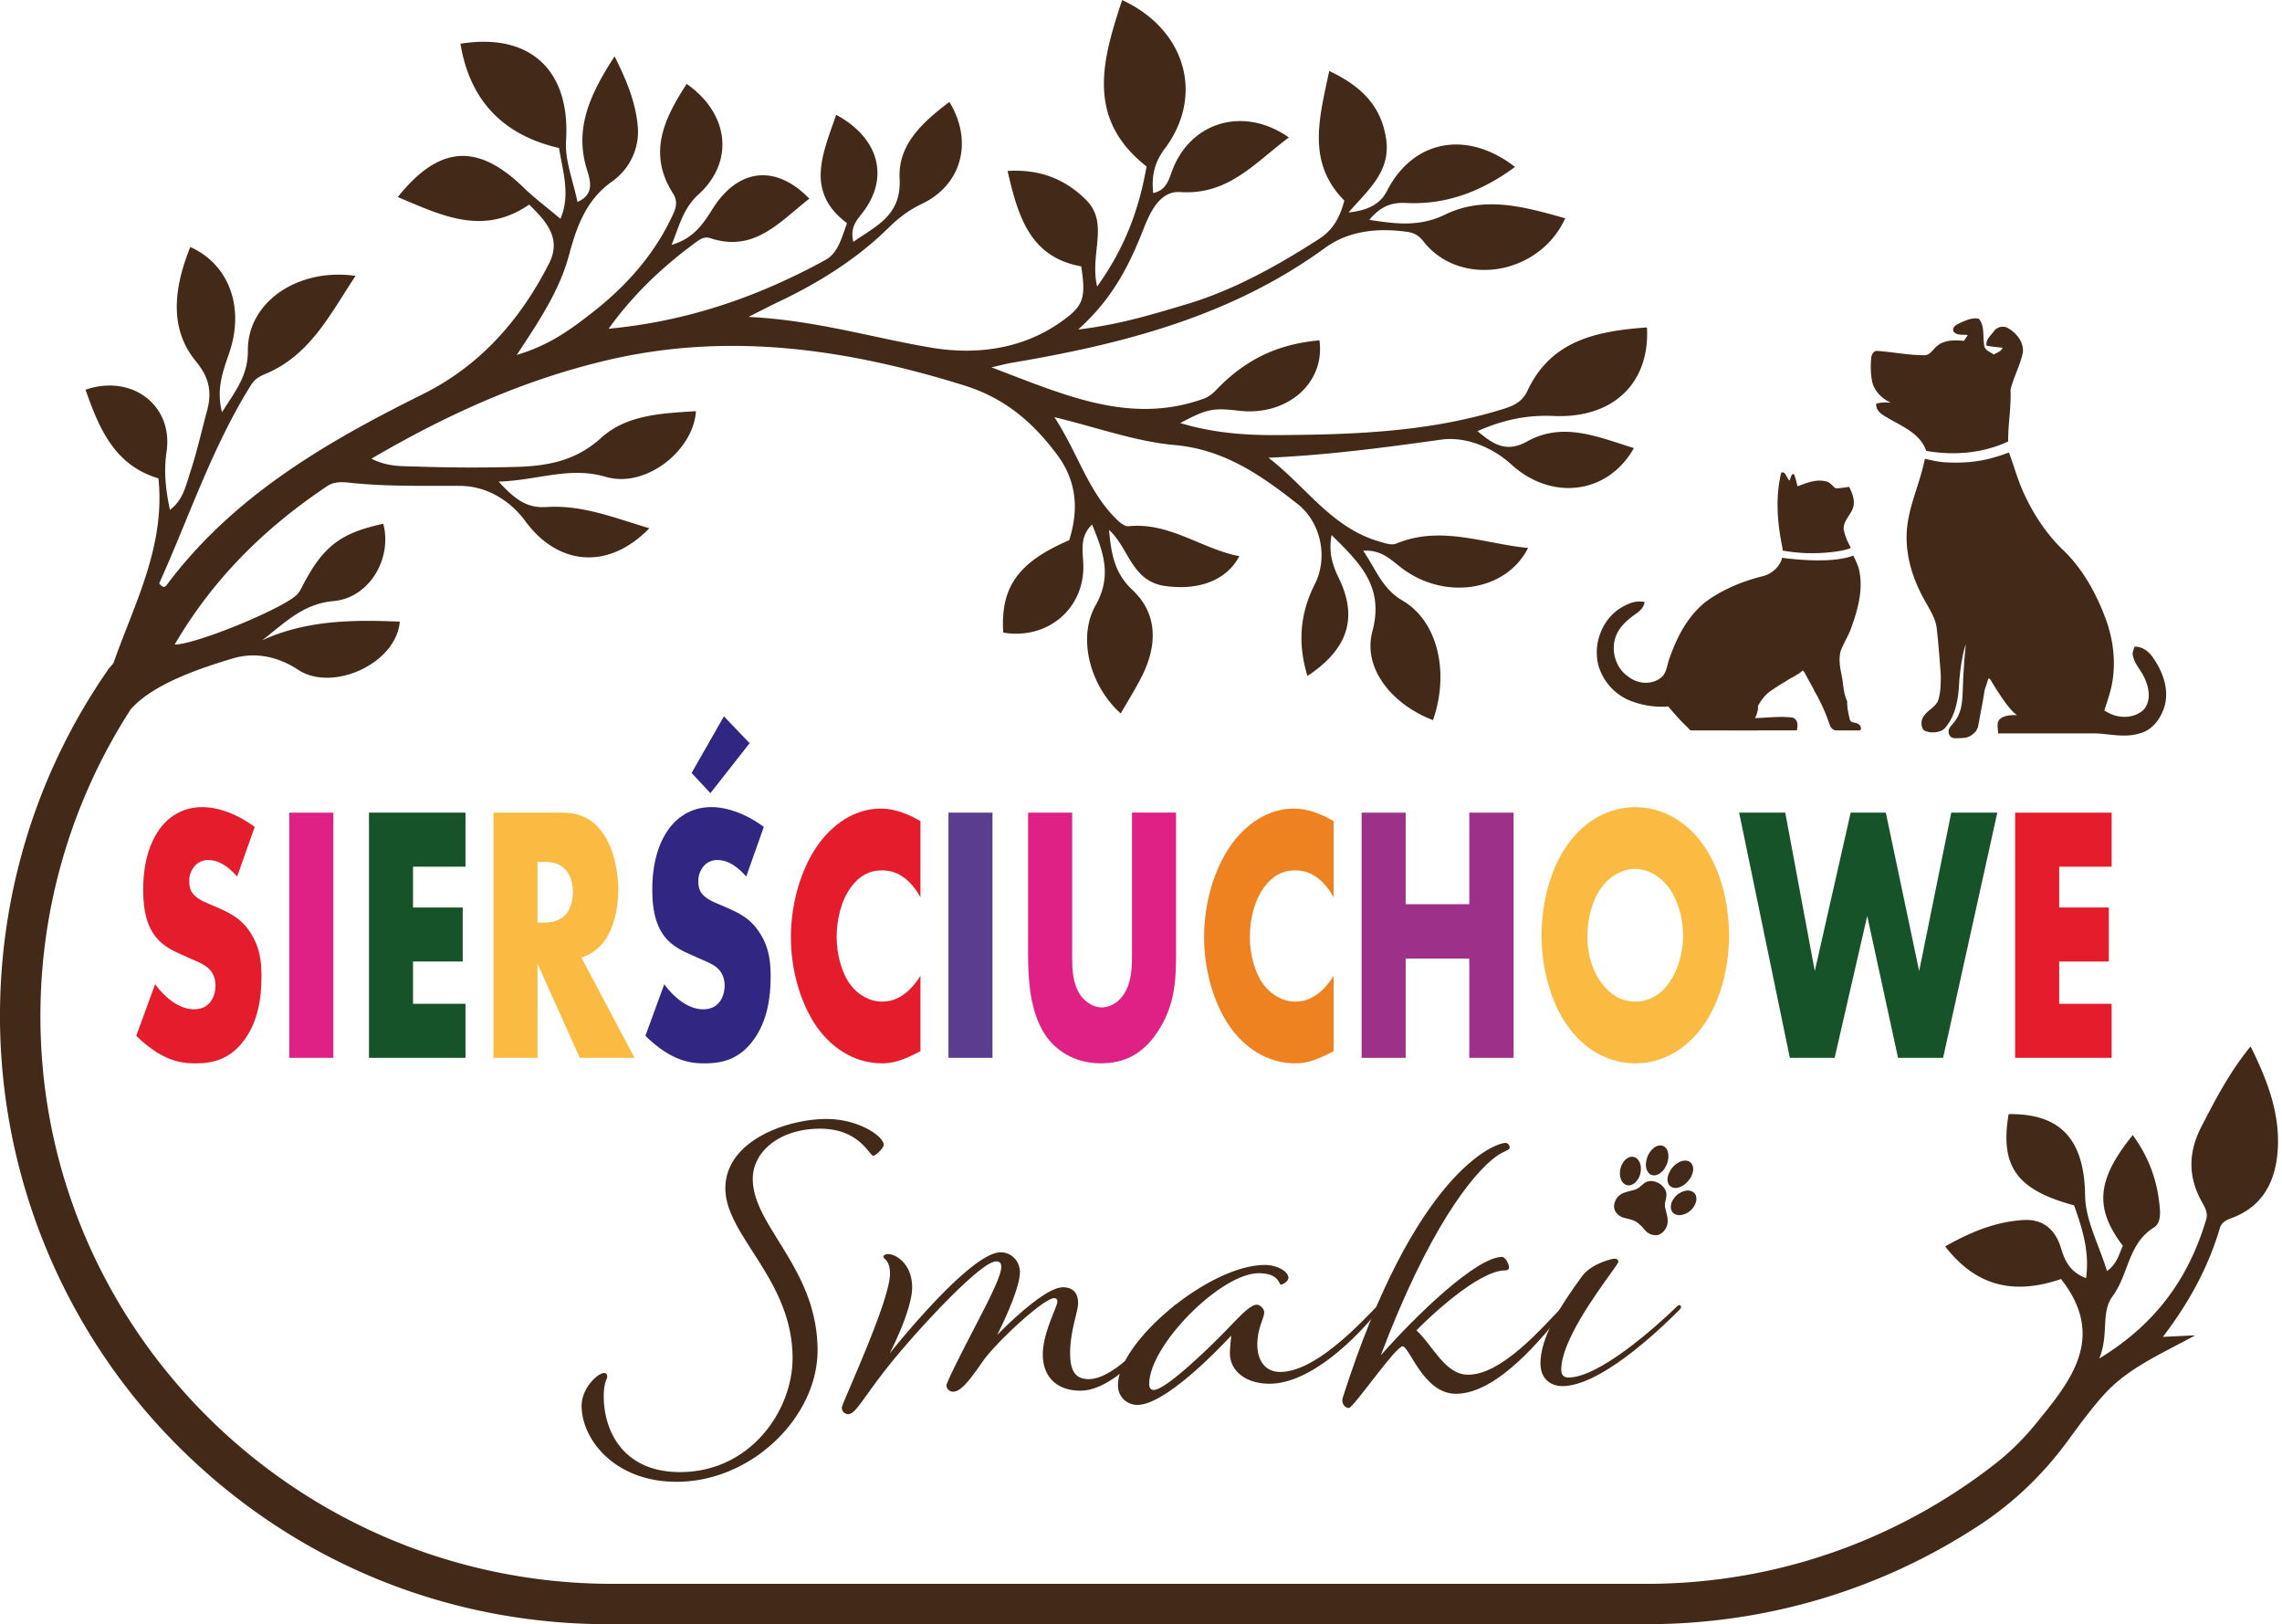
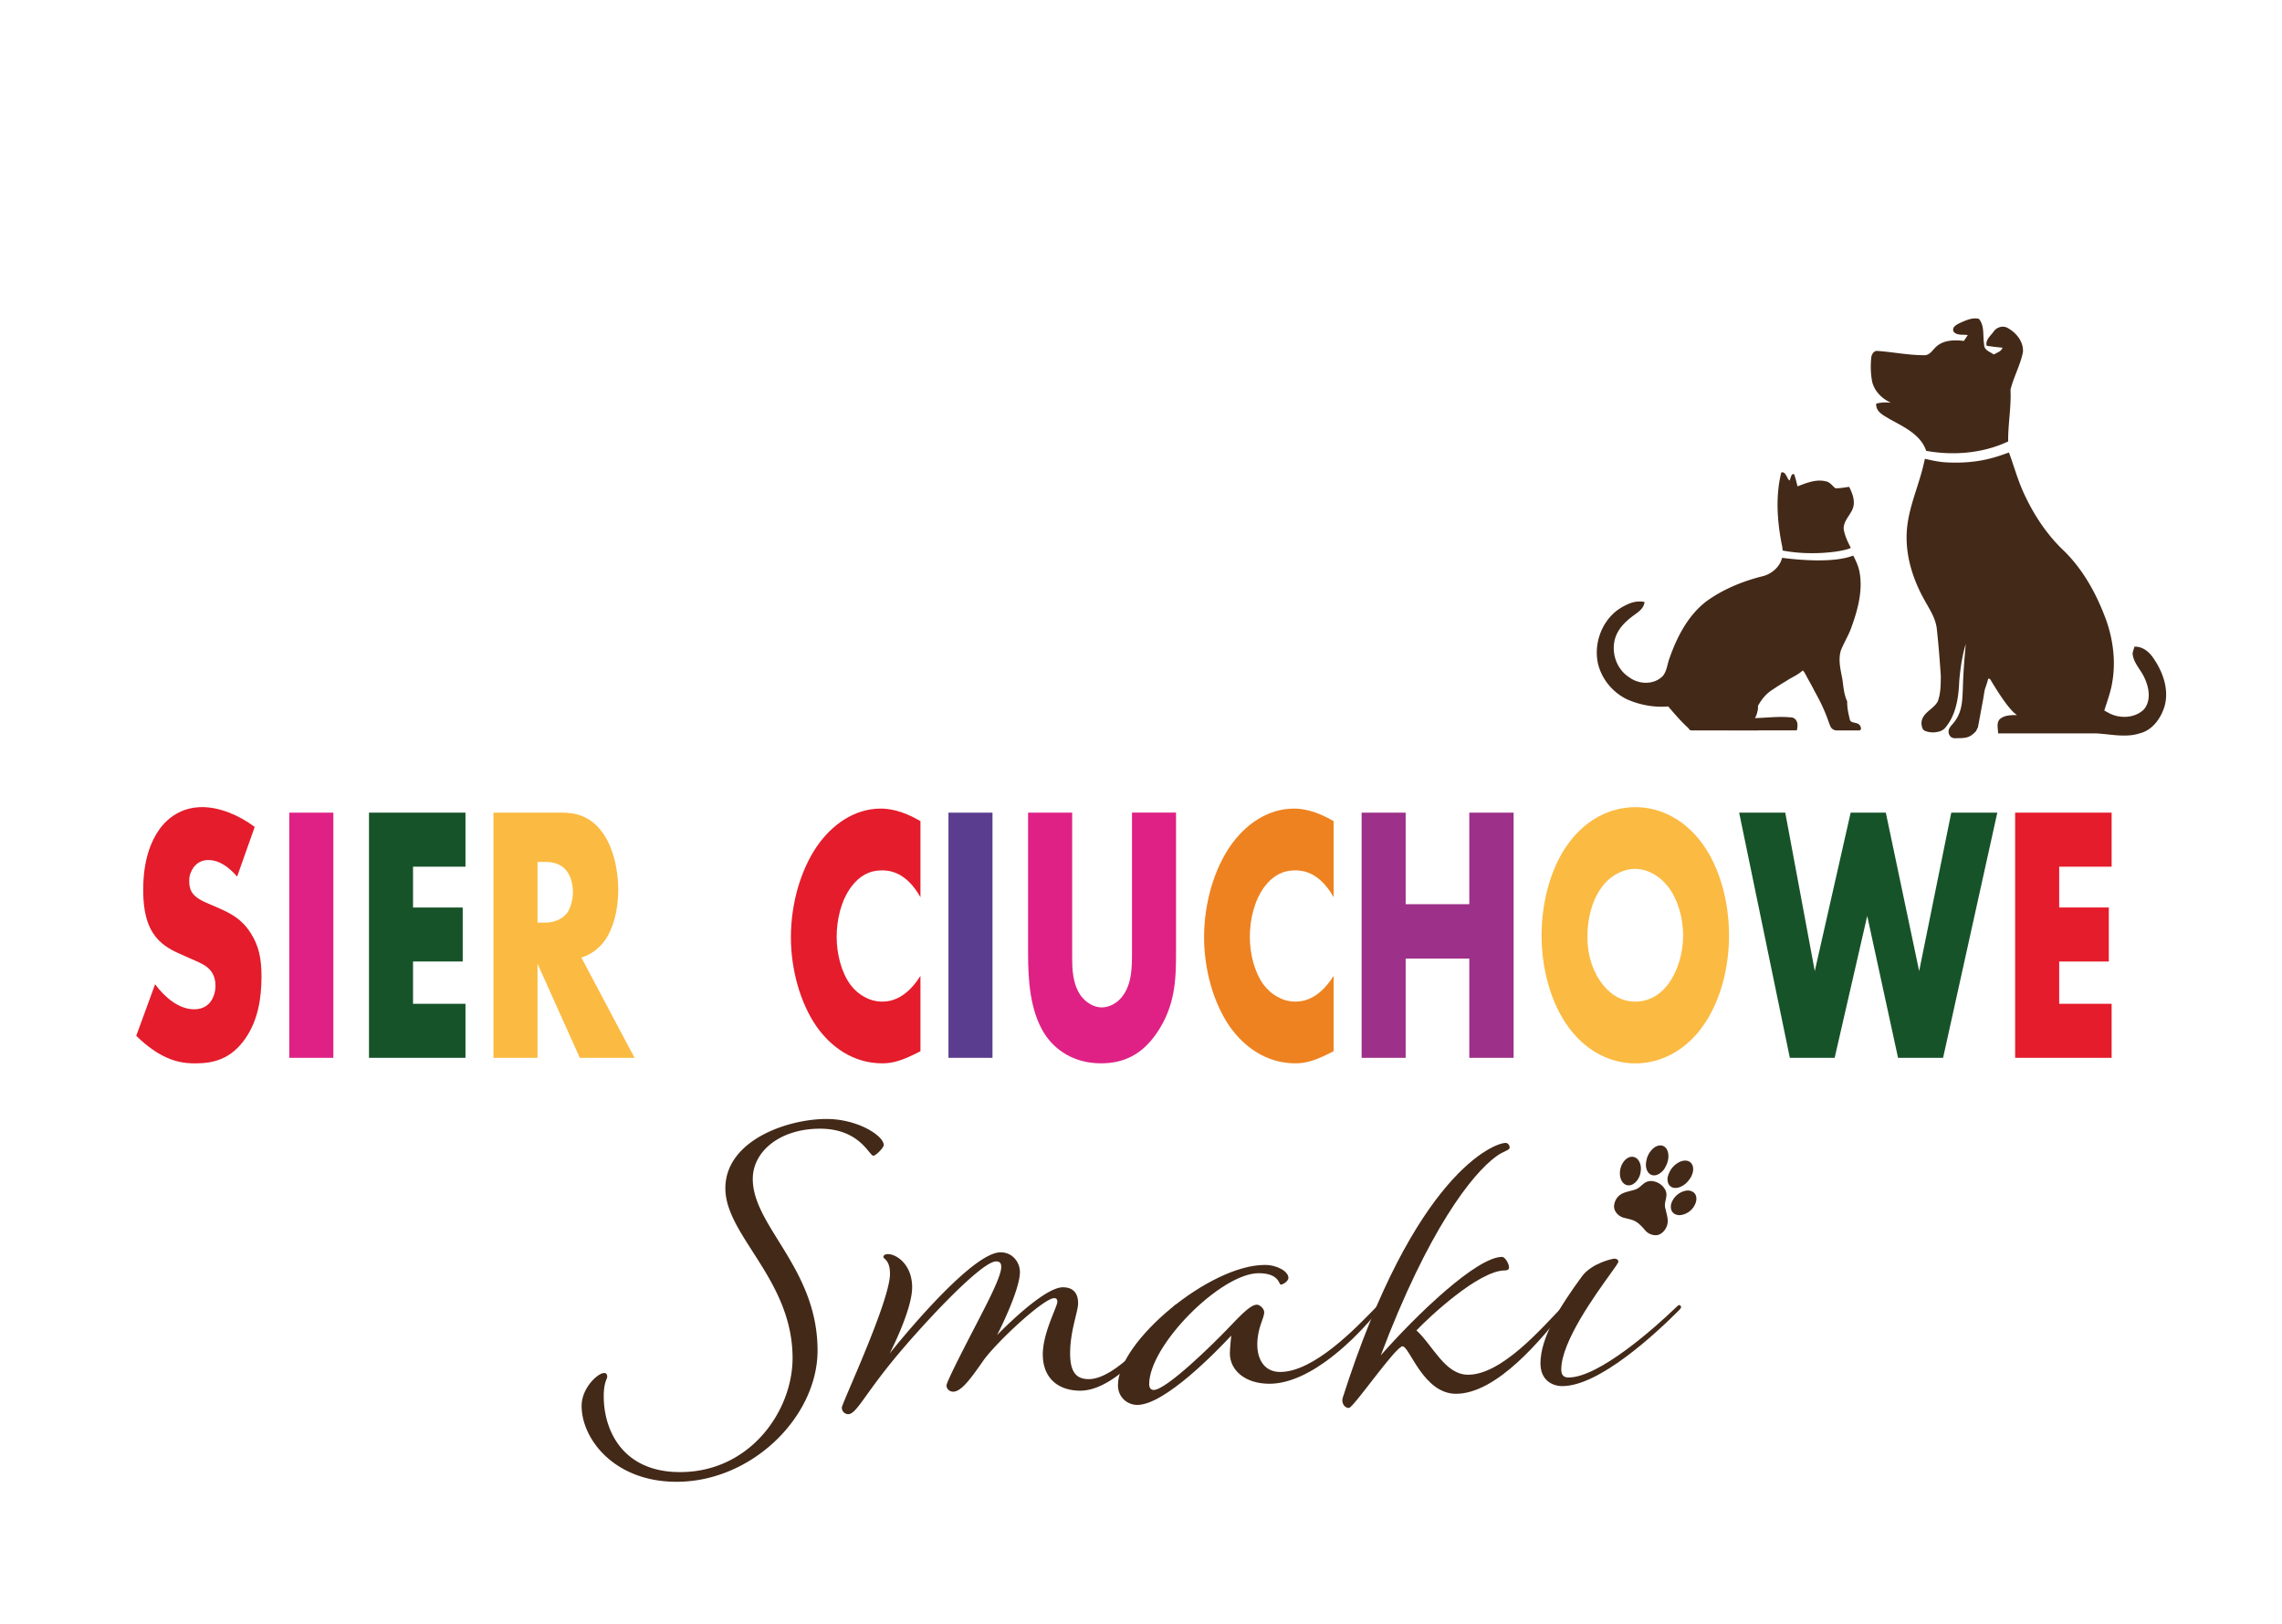
<svg xmlns="http://www.w3.org/2000/svg" width="333" height="237" viewBox="0 0 333 237" fill="none">
  <g clip-path="url(#clip0_160_44)">
    <path d="M273.187 55.636c-.217-1.095-.231-2.224-.14-3.332.021-.516.356-1.186.969-1.095 2.245.16 4.468.62 6.727.62.864.07 1.283-.822 1.861-1.296 1.074-.941 2.635-.948 3.981-.788.188-.286.376-.571.564-.85-.683-.126-1.596.104-2.077-.51-.293-.703.516-1.052 1.011-1.296.829-.362 1.764-.801 2.684-.564.871 1.017.543 2.495.766 3.73-.034.829.865 1.08 1.416 1.47.453-.279 1.08-.425 1.275-.99a44.026 44.026 0 01-2.321-.279c-.216-.864.586-1.464 1.032-2.091.453-.662 1.408-.913 2.091-.474 1.234.69 2.3 2.029 2.168 3.506-.383 1.89-1.359 3.611-1.813 5.466.126 2.523-.369 5.026-.341 7.55-3.695 1.742-7.968 2.084-11.962 1.373-.788-2.357-3.214-3.465-5.229-4.58-.871-.544-2.161-1.067-2.063-2.308.697-.188 1.429-.209 2.147-.132-1.31-.593-2.44-1.701-2.753-3.137m13.182 52.052c.871-.021 1.443-.376 2.014-1.032.014-.069.244-.501.251-.522.265-1.388.502-2.698.76-4.085.369-2.252.119-.823.746-3.005a.265.265 0 01.286.084c.265.39 2.544 4.391 3.924 5.214-.864.007-1.854 0-2.537.614-.509.564-.23 1.38-.237 2.063h14.304c2.113.104 4.288.662 6.365-.007 1.889-.467 3.13-2.245 3.646-4.029.641-2.405-.265-4.922-1.624-6.902-.614-.948-1.604-1.77-2.789-1.714-.097.306-.188.613-.272.92.056 1.296 1.011 2.224 1.576 3.311.78 1.478 1.241 3.534.069 4.928-1.359 1.325-3.624 1.374-5.221.461l-.558-.307c.426-1.346.928-2.677 1.158-4.078.536-3.04.146-6.197-.872-9.09-1.415-3.862-3.45-7.592-6.476-10.422-2.328-2.287-4.141-5.068-5.507-8.024-.802-1.707-1.331-3.527-1.952-5.312-.083-.243-.174-.48-.265-.725-.822.3-1.652.593-2.502.816-2.266.62-4.629.76-6.964.607-.941-.084-1.868-.286-2.796-.502-.034.174-.118.523-.16.697-.676 3.011-1.994 5.87-2.391 8.95-.488 3.688.565 7.432 2.321 10.66.795 1.498 1.855 2.94 1.987 4.69.244 2.217.411 4.441.565 6.665-.014 1.248 0 2.537-.439 3.722-.537 1.032-1.813 1.464-2.259 2.559-.174.411-.153.913.007 1.345a.757.757 0 00.481.453l.042.014a3.207 3.207 0 001.931.035h.021c.355-.104.676-.307.906-.592.223-.272.418-.558.592-.83 1.067-1.785 1.325-3.904 1.409-5.94.16-1.826.418-3.666.955-5.416-.196 2.14-.37 4.28-.426 6.421-.083 2.126-.125 3.743-1.533 5.311-.126.14-.244.279-.349.44l-.021.027c-.244.363-.244.844.007 1.206.188.279.523.384.872.356l.948-.021.007-.014zm-34.033-1.102c-.16-.16 2.098-1.729 1.938-1.889-.516-.314 1.359-1.903 2.231-1.945.077.753-.077 1.513-.418 2.036 1.659-.035 3.394-.272 5.047-.119.453 0 .69.119.857.293.223.237.328.565.314.885a3.874 3.874 0 01-.091.732h-9.878v.007zm16.696-29.486c.139 1.024.585 1.937 1.059 2.85-1.059.558-5.758 1.207-9.961.384 0-.223-.021-.446-.077-.676-.711-3.507-.976-7.201-.118-10.7.641-.224.794.801 1.178 1.17.244-.257.223-1.094.697-.92.223.572.348 1.172.502 1.764 1.31-.495 2.725-1.094 4.148-.725.592.105.927.648 1.366.997.676.035 1.352-.119 2.021-.195.384.78.746 1.617.67 2.51-.084 1.33-1.464 2.188-1.471 3.533" fill="#432918" />
    <path d="M271.297 106.579a.27.27 0 00.265-.306c-.16-1.144-1.499-.537-1.631-1.304-.223-.941-.39-1.666-.383-2.635-.481-1.018-.544-2.168-.704-3.263-.258-1.345-.621-2.76-.231-4.112.433-1.15 1.116-2.19 1.527-3.353.92-2.53 1.687-5.257 1.241-7.968-.139-.92-.523-1.75-.948-2.573-2.761 1.074-7.571.69-10.38.328-.307 1.29-1.506 2.35-2.788 2.67-2.949.739-5.828 1.903-8.296 3.702-2.642 2.042-4.238 5.13-5.326 8.218-.348.886-.383 1.924-1.017 2.677-1.325 1.31-3.5 1.22-4.929.133-1.959-1.269-2.739-3.98-1.84-6.114.53-1.262 1.582-2.196 2.663-2.977.655-.467 1.38-.996 1.457-1.868a3.847 3.847 0 00-1.966.14 8.232 8.232 0 00-1.917 1.004 3.69 3.69 0 00-.328.25c-2.161 1.785-3.172 4.81-2.593 7.543.523 2.294 2.161 4.28 4.28 5.284 1.861.816 3.946 1.199 5.981 1.025.899 1.052 1.799 2.112 2.824 3.053.083.07.146.14.188.216.083.14.23.23.397.23h9.773a4.48 4.48 0 00-.076-.292c-1.004 0-2.015-.091-3.012.027.53-.383 1.074-.766 1.464-1.296.432-.537.739-1.276 1.492-1.415v-.53c.537-.976 1.227-1.868 2.196-2.454a31.007 31.007 0 011.938-1.227c.146-.097.293-.188.439-.279.676-.397 1.408-.725 1.98-1.268.251.048.536.815 1.059 1.694.23.418.46.836.669 1.268.816 1.443 1.548 2.949 2.078 4.524.077.196.153.398.23.593.153.39.53.655.948.655h3.29-.014zm-28.239 72.695a2.272 2.272 0 01-.663.711c-.376.265-.794.299-1.233.195-.467-.105-.844-.363-1.151-.725a6.887 6.887 0 00-.955-.969 2.928 2.928 0 00-1.003-.516c-.3-.091-.614-.167-.921-.237-.432-.098-.808-.279-1.115-.599-.446-.461-.593-.997-.404-1.625.216-.725.69-1.213 1.387-1.471.383-.139.781-.23 1.178-.341.042-.014.084-.021.125-.035.433-.091.809-.3 1.13-.6.139-.125.286-.244.432-.362a1.697 1.697 0 011.485-.321 2.5 2.5 0 011.45.914c.3.383.432.822.355 1.303-.042.265-.097.523-.153.781-.07.321-.07.641.014.955.084.321.16.648.237.976.07.307.118.613.104.927a2.061 2.061 0 01-.292 1.018l-.007.021zm3.646-7.446c-.405.641-.886 1.108-1.548 1.373a1.793 1.793 0 01-.767.132 1.07 1.07 0 01-.997-.815 1.779 1.779 0 01.07-1.108c.293-.837.83-1.464 1.624-1.862.251-.125.516-.195.795-.202.62-.014 1.074.356 1.171.969.063.383-.007.753-.153 1.108-.063.161-.147.314-.188.412m-3.821-1.317c-.139.23-.439.564-.85.794-.244.133-.509.216-.788.182-.425-.049-.711-.3-.885-.677-.188-.39-.223-.808-.16-1.226.111-.83.46-1.541 1.115-2.085a1.6 1.6 0 01.599-.32c.565-.168 1.074.055 1.339.578.195.391.23.802.188 1.227-.049.467-.202.934-.558 1.527zm-6.134-.746c.223-.37.467-.641.795-.823.327-.174.669-.223 1.017-.076.265.111.46.306.6.55.23.398.3.823.272 1.269-.042.69-.272 1.304-.767 1.799-.119.118-.265.23-.418.313-.558.3-1.158.154-1.52-.362-.244-.356-.342-.753-.349-1.171a2.865 2.865 0 01.37-1.492m10.429 6.266a2.745 2.745 0 01-1.722 1.213c-.314.07-.628.07-.934-.055a1.087 1.087 0 01-.697-.9 1.711 1.711 0 01.167-.983 2.79 2.79 0 011.75-1.519c.355-.112.725-.133 1.08.014.446.174.676.516.711.983.035.425-.097.808-.362 1.247m-118.215-8.978c0 .404-1.164 1.568-1.519 1.568-.607 0-1.973-3.945-7.787-3.945s-9.808 3.29-9.808 7.333c0 6.929 9.453 13.043 9.453 25.026 0 9.655-9.558 19.163-20.579 19.163-9.104 0-13.851-6.267-13.851-11.07 0-2.628 2.377-4.803 3.283-4.803.356 0 .453.251.453.558 0 .307-.509.809-.509 2.83 0 5.005 2.782 11.07 11.126 11.07 10.261 0 16.431-8.951 16.431-16.633 0-11.474-9.808-17.845-9.808-24.775 0-6.929 8.95-10.115 14.764-10.115 4.601 0 8.344 2.475 8.344 3.793m42.28 23.61c.153-.202.202-.251.299-.251.098 0 .251.098.251.251 0 .105-.097.307-.251.509-2.781 4.246-8.699 11.732-13.907 11.732-3.032 0-5.458-1.666-5.458-5.311 0-3.137 2.126-6.93 2.126-7.689 0-.356-.202-.502-.453-.502-1.568 0-8.595 6.573-10.415 9.201-1.868 2.684-3.185 4.448-4.35 4.448-.508 0-.962-.404-.962-.906 0-.453 1.973-4.35 4.044-8.345 2.07-3.994 3.945-7.584 3.945-8.95 0-.607-.251-.809-.76-.809-2.223 0-11.272 9.808-15.168 14.611-4.197 5.159-5.257 7.682-6.421 7.682a.953.953 0 01-.913-.962c0-.606 7.027-15.524 7.027-19.519 0-2.07-.962-2.126-.962-2.474 0-.251.3-.405.655-.405 1.262 0 3.541 1.52 3.541 4.852 0 3.332-3.283 9.655-3.283 9.655s11.683-14.765 16.18-14.765c1.819 0 2.83 1.52 2.83 2.879 0 2.629-3.137 8.847-3.339 9.202.404-.404 6.776-6.978 9.606-6.978 1.415 0 2.224.76 2.224 2.329 0 1.213-1.165 4.043-1.165 7.277 0 2.733.858 3.793 2.733 3.793 3.743 0 9.306-6.267 12.339-10.569" fill="#432918" />
    <path d="M188.022 186.433c0 .508-.809 1.01-1.116 1.01-.306 0-.202-1.666-3.234-1.666-5.514 0-15.978 10.52-15.978 16.18 0 .558.251.857.656.857 1.819 0 8.546-6.573 10.77-8.902 2.07-2.175 3.388-3.541 4.301-3.541.404 0 1.059.558 1.059 1.116 0 .857-1.01 2.272-1.01 4.705 0 2.07.962 3.994 3.339 3.994 4.907 0 11.021-6.371 14.053-9.508.202-.202.251-.251.356-.251.104 0 .251.098.251.251 0 .104-.154.3-.307.509-3.137 3.945-9.857 10.721-15.929 10.721-3.492 0-5.765-1.924-5.765-4.447 0-.76.202-2.58.202-2.58-2.174 2.329-9.71 10.115-13.705 10.115-1.463 0-2.83-1.115-2.83-2.879 0-6.371 13.35-17.546 21.436-17.546 1.819 0 3.437.962 3.437 1.869" fill="#432918" />
    <path d="M227.973 190.678c.202-.202.251-.251.355-.251.105 0 .251.098.251.251 0 .105-.153.307-.3.509-3.137 3.946-9.759 12.185-15.824 12.185-4.754 0-6.776-6.929-7.786-6.929-1.011 0-7.181 9-7.836 9-.655 0-1.115-.76-.906-1.464 10.519-32.966 22.196-37.211 23.764-37.211.404 0 .607.404.607.655 0 .453-.809.453-1.973 1.317-3.541 2.58-9.913 10.722-16.835 29.021 5.256-5.968 14.005-14.361 17.699-14.361.453 0 1.011 1.011 1.011 1.52 0 .356-.251.453-.606.453-3.842 0-11.224 6.978-12.897 8.749 2.426 2.224 4.148 6.469 7.536 6.469 4.907 0 10.721-6.776 13.754-9.913" fill="#432918" />
    <path d="M224.787 198.973c0-3.792 2.83-8.344 6.065-12.743 1.415-1.917 4.447-2.579 4.754-2.579.307 0 .558.202.558.404s-.405.76-1.06 1.666c-2.328 3.235-7.278 10.059-7.278 14.11 0 .808.356 1.164 1.06 1.164 4.399 0 12.485-7.132 15.775-10.317.202-.202.3-.251.404-.251.105 0 .251.153.251.3 0 .097-.104.25-.299.453-3.542 3.541-11.684 11.07-17.037 11.07-1.569 0-3.186-.962-3.186-3.284m17.232-23.353c0 .711-1.464 2.426-2.426 2.426-.711 0-1.262-.502-1.262-1.059 0-.809 1.464-2.531 2.475-2.531.655 0 1.213.453 1.213 1.164z" fill="#432918" />
-     <path d="M328.417 152.679c-3.109 3.82-5.144 7.773-7.187 11.732-1.861 3.611-1.979 7.153-.041 10.743.467.871 1.073 1.715.745 2.802-2.509 8.365-7.145 15.12-15.608 20.272 1.471-3.521.175-6.693 1.966-9.111 2.329-3.144 2.231-7.662 6.009-10.004 1.178-.732.92-2.544.753-3.897-.432-3.499-1.708-6.685-3.834-9.592-5.27 6.511-5.626 10.659-1.443 16.152-.551 1.213-.85 2.642-2.314 3.688-1.192-3.89-3.144-7.424-3.193-10.987-.105-8.023-3.395-12.018-11.161-11.913-1.282 7.598 1.144 11.049 9.551 13.315 1.171 3.304 2.293 6.72 1.749 10.623-2.307-.892-3.088-2.46-3.645-4.342-.795-2.649-2.524-4.316-5.494-4.141-4.057.244-7.675 1.736-11.425 3.848 4.573 5.897 10.094 7.089 16.912 4.761 6.734 8.567 1.289 15.008-3.632 21.059-1.743 2.147-3.702 4.113-5.877 5.821-14.067 11.014-31.767 17.595-50.972 17.595H89.361c-45.695 0-83.255-36.744-83.464-82.439-.076-16.619 4.775-32.122 13.162-45.144 3.276-3.779 10.386-6.086 14.91-7.445 2.935-.886 6.288-.488 9.53 1.652 4.998 3.297 14.304-.85 14.841-7.02-6.825-.293-13.607-.237-20.083 2.719 3.262-2.503 5.925-5.32 10.387-5.717 5.311-.467 8.616-6.273 7.284-11.286-6.295 1.367-8.811 3.319-11.802 9.111-.223.433-.453.893-.787 1.227-2.043 2.036-14.563 7.215-17.853 7.299 5.611-9.627 13.203-17.079 22.265-23.13 1.011-.676 2.161-.613 3.277-.495 5.367.586 10.749.425 16.13.46 3.988.028 7.397 2.266 9.488 5.131 4.733 6.462 12.067 7.264 18.11 1.053-5.005-1.485-9.8-3.444-14.994-3.095-2.893.188-4.622-1.116-6.992-3.709 5.82-.21 10.352-2.245 15.63-.697 5.862 1.722 12.812-3.89 13.153-9.585-4.914.327-10.08.48-13.844 3.91-3.68 3.354-7.863 4.1-12.388 4.225a238.4 238.4 0 01-14.646-.056c-1.958-.07-4.07.077-6.476-1.143 11.12-6.511 22.23-11.488 34.27-14.34 17.79-4.21 35.001-1.7 52.178 3.633 5.939 1.847 9.968 5.297 13.516 9.996 3.026 4.001 3.249 8.17 1.862 12.603-7.48 3.221-10.045 6.867-9.627 13.482 6.525 1.102 11.997-3.597 11.676-10.122-.097-1.965-.488-3.917 1.29-5.653 1.617 4.015 2.962 7.438.509 11.802-2.754 4.907-.663 11.941 3.673 15.775 1.074-1.882 2.21-3.673 3.144-5.556 2.203-4.447 2.252-9.006-1.443-12.47-2.69-2.517-3.095-5.424-3.415-8.75 2.893 2.573 3.262 7.495 8.197 8.178 4.713.655 8.868-.684 10.819-4.35-5.514-1.067-10.198-4.992-16.179-4.371-.495.049-1.15-.453-1.583-.865-4.294-4.105-5.786-9.815-9.222-15.05 6.357 1.534 11.878 3.562 17.539 4.064 7.264.648 12.61 4.42 17.929 8.588 3.437 2.698 4.496 7.836 2.538 11.698-2.182 4.3-2.531 8.672-1.081 13.412 5.953-3.939 7.389-8.532 4.552-14.332-.941-1.924-1.478-3.744-1.032-6.232 4.148 4.105 7.703 7.514 5.954 14.053-1.443 5.382 2.865 10.68 8.846 12.952 2.426-6.95.711-14.43-4.448-17.441-2.962-1.729-3.882-4.56-5.737-7.271 2.642-.181 4.009 1.29 5.563 2.482 6.295 4.83 15.308 3.45 18.494-2.893-6.427-.6-12.708-3.353-19.247-.628-.683.286-1.708-.09-2.523-.327-6.929-2.015-10.715-8.087-16.11-12.206 8.588-.384 16.883-1.478 25.2-2.643 3.667-.515 7.605 1.213 10.247 3.632 5.737 5.243 13.963 4.497 17.881-2.398-5.173-1.582-10.289-3.91-15.601-.962-3.06 1.701-4.964.384-7.229-1.512 3.778-1.66 7.215-2.384 11.146-2.21 8.721.383 14.033-4.88 13.587-12.924-7.229.536-13.97 1.805-17.455 9.271-.872 1.868-2.454 2.314-4.148 2.823-10.575 3.193-21.464 3.556-32.38 3.618-4.643.028-9.279-.3-14.117-1.757 3.89-2.077 4.782-2.244 8.54-1.798 7.04.837 12.631-4.043 11.767-10.268-6.128.537-10.84 2.823-15.037 7.208-.495.523-1.115 1.032-1.777 1.276-10.819 3.917-20.342-.502-31.056-4.546 1.708-.39 2.286-.55 2.879-.648 16.298-2.746 32.094-6.79 45.772-16.758 3.478-2.53 7.647-2.949 11.885-2.384 1.011.132 1.764.453 2.475 1.373 5.284 6.818 16.891 5.089 20.725-3.332-5.87-1.652-11.767-3.346-17.539-.537-3.723 1.813-7.174 1.366-11.056.767 1.512-1.813 3.053-2.58 5.325-2.468 5.912.307 11.126-1.7 15.943-5.256-7.075-5.486-14.897-3.904-18.675 3.486-1.088 2.133-3.074 2.878-5.612 3.157 2.747-3.213 6.211-5.918 5.472-10.77-.739-4.845-3.659-7.668-8.295-9.878-1.457 6.915-3.318 13.343 2.203 18.913-.628 2.418-1.645 4.294-3.702 5.611-6.134 3.932-12.457 7.48-19.484 9.565-4.789 1.415-9.571 2.92-15.657 3.638 5.026-4.503 7.445-9.348 9.481-14.527.955-2.426 2.363-5.73 5.43-5.528 7.069.467 10.945-4.35 15.838-7.968-6.629-4.657-14.451-2.245-17.065 4.95-.502 1.387-.892 2.76-2.732 3.164-.265-2.523.202-4.496 1.673-6.455 5.834-7.752 3.088-17.414-6.204-21.708-2.886 8.728-5.368 17.288 3.562 24.28-1.088 6.184-3.088 11.774-7.215 17.525-1.123-4.837 1.833-9.257-1.652-12.687-3.061-3.011-6.713-4.468-11.412-4.182 1.534 6.67 3.283 12.582 10.742 13.92.739 4.755.321 5.815-3.067 8.185-5.702 3.987-12.45 4.74-18.752 3.687-8.525-1.422-16.877-4.008-26.727-4.496 2.161-1.087 3.242-1.66 4.35-2.182 5.926-2.81 11.433-6.239 16.124-10.86 1.443-1.423 2.956-2.56 4.817-3.451 5.842-2.775 7.529-9.118 4.022-14.876-3.799 2.886-7.521 6.155-7.263 11.167.279 5.354-3.284 6.852-6.755 9.244-.467-1.89.3-2.935 1.178-4.03 4.148-5.137 2.705-11.056-3.681-14.5-1.938 5.647-4.58 11.21 1.583 15.81-.816 2.218-1.318 4.372-3.158 5.376-9.711 5.305-19.972 8.93-31.635 10.03 3.8-5.262 8.066-9.18 12.785-12.652.628-.46 1.248-.836 2.064-.564 6.476 2.14 10.149-2.447 14.45-5.765-4.907-5.054-10.4-4.455-14.158 1.547-1.415 2.259-2.816 4.288-5.946 5.194 1.15-2.83 1.701-5.333 3.911-7.34 5.291-4.804 4.482-11.81-1.715-16.146-3.255 5.034-5.744 10.101-1.994 15.978.92 1.436.23 2.614-.376 3.855-2.698 5.514-6.741 9.92-11.544 13.65-3.033 2.355-6.12 4.656-10.882 6.064 3.416-5.145 6.288-9.53 7.654-14.646 1.109-4.155 2.517-8.024 6.267-10.666 2.573-1.812 4.016-4.872 3.744-8.002-.3-3.5-1.59-6.672-3.388-10.255-3.507 5.43-5.94 10.457-4.016 16.577.551 1.757 1.025 3.583-1.4 4.678-.614-3.075-1.848-6.03-1.667-8.895.67-10.24-5.137-15.852-15.406-14.2 1.367 8.31 6.24 13.335 14.382 15.217.585 3.577 1.686 6.853.209 10.325-1.966-1.66-3.779-3.005-5.382-4.56-6.692-6.503-12.276-6.204-18.355 1.388 6.358 2.67 12.444 5.737 19.17 1.101 2.58 2.51 4.748 4.977 2.894 8.61-4.19 8.225-10.053 14.91-18.46 19.079-14.116 7.006-27.605 14.841-37.288 27.772-.16.216-.488.663-1.129-.195 4.322-9.557 7.668-19.77 13.392-28.93.487-.78 1.136-1.233 1.993-1.582 6.63-2.712 9.537-8.741 13.266-14.353-8.4-1.2-15.768 3.82-15.713 10.896.035 3.68-1.854 5.946-3.771 9-.885-3.43.167-6.038 1.074-8.722 2.258-6.657-.105-12.882-5.703-15.385-2.76 6.825-2.746 12.38.844 16.71 1.938 2.335 2.328 4.496 1.603 7.166-.809 3.012-1.492 6.072-2.468 9.028-.613 1.86-.997 3.966-2.948 5.458-.656-3.053-.907-5.71-.495-8.498.997-6.755-5.054-11.37-11.823-9.041 1.98 5.653 4.238 11.049 10.638 12.931 1.038 9.955-3.563 18.39-6.532 26.873-.056.16-.44.565-.69.865l-.007.007c-.105.125-.188.23-.21.3C5.655 112.33.168 129.465 0 147.45c-.21 23.499 8.937 46.211 25.402 62.969 16.821 17.128 39.344 26.573 63.318 26.573h151.549c17.623 0 34.458-5.109 48.825-14.618 4.956-3.283 9.251-7.466 12.743-12.276 2.182-2.997 4.503-6.078 6.386-7.821 3.304-3.074 7.445-4.894 12.115-7.431-2.001.09-3.081.146-4.719.223 3.876-5.082 6.629-10.199 8.302-15.838.293-.99 1.088-1.255 1.924-1.576 4.413-1.708 6.19-5.333 6.518-9.676.397-5.346-1.415-10.212-3.953-15.308" fill="#432918" />
    <path d="M22.642 143.623c1.373 1.875 3.457 3.646 5.681 3.646 1.304 0 2.085-.593 2.489-1.234.37-.537.634-1.338.634-2.252 0-.697-.188-1.498-.704-2.147-.634-.801-1.596-1.178-3.193-1.875l-1.673-.753c-1.038-.481-2.565-1.289-3.569-2.893-1.261-1.986-1.408-4.503-1.408-6.329 0-4.399 1.192-7.083 2.266-8.637 1.261-1.827 3.346-3.381 6.35-3.381 2.454 0 5.312 1.129 7.654 2.893l-2.565 7.242c-1.93-2.195-3.38-2.412-4.238-2.412-.635 0-1.485.217-2.12 1.074-.369.537-.634 1.129-.634 1.931 0 .641.077 1.129.335 1.61.188.321.627.962 2.154 1.611l1.966.857c1.561.697 3.192 1.499 4.496 3.541 1.262 1.931 1.596 3.918 1.596 6.386 0 3.269-.557 6.434-2.342 9.013-2.12 3.053-4.684 3.646-7.32 3.646-1.561 0-3.046-.216-4.865-1.178-.412-.216-1.966-1.074-3.75-2.844l2.746-7.508.014-.007z" fill="#E41C2B" />
    <path d="M48.644 118.577h-6.428v35.775h6.428v-35.775z" fill="#DF2185" />
    <path d="M67.925 126.461h-7.654v5.954h7.25v7.884h-7.25v6.169h7.654v7.884H53.844v-35.775h14.081v7.884z" fill="#175329" />
    <path d="M82.042 118.577c1.861 0 4.238.432 6.058 3.165 1.408 2.091 2.119 5.2 2.119 8.045 0 3.06-.746 5.737-1.973 7.458-.969 1.339-2.266 2.148-3.416 2.468l7.766 14.639h-7.989l-6.17-13.733v13.733H72.01v-35.775h10.032zm-3.604 16.04h1.227c.969 0 2.342-.376 3.123-1.45.48-.697.815-1.875.815-3.004s-.3-2.252-.857-3.005c-.593-.857-1.673-1.394-3.081-1.394h-1.227v8.853z" fill="#FBBA42" />
-     <path d="M96.939 143.624c1.373 1.875 3.457 3.646 5.681 3.646 1.297 0 2.077-.593 2.489-1.234.369-.537.634-1.339.634-2.252 0-.697-.188-1.499-.704-2.147-.634-.802-1.596-1.178-3.193-1.875l-1.673-.753c-1.038-.481-2.565-1.29-3.569-2.893-1.262-1.987-1.415-4.503-1.415-6.33 0-4.398 1.192-7.082 2.266-8.637 1.261-1.819 3.346-3.381 6.35-3.381 2.454 0 5.312 1.13 7.654 2.893l-2.565 7.243c-1.931-2.196-3.381-2.412-4.238-2.412a2.57 2.57 0 00-2.12 1.074c-.369.536-.634 1.129-.634 1.931 0 .641.077 1.129.335 1.61.188.321.634.969 2.154 1.61l1.973.858c1.561.697 3.192 1.498 4.496 3.541 1.262 1.931 1.596 3.918 1.596 6.385 0 3.27-.558 6.435-2.342 9.014-2.119 3.053-4.678 3.646-7.32 3.646-1.561 0-3.046-.216-4.865-1.178-.412-.216-1.966-1.074-3.75-2.845l2.746-7.507.014-.007zm12.45-35.183l-5.723 7.292-2.747-2.949 4.72-8.261 3.75 3.918z" fill="#312783" />
    <path d="M134.317 153.383c-2.565 1.339-3.973 1.771-5.57 1.771-4.308 0-7.542-2.468-9.585-5.361-2.412-3.485-3.75-8.365-3.75-13.036 0-5.096 1.52-9.919 3.75-13.196 2.196-3.22 5.5-5.577 9.362-5.577 1.192 0 3.123.265 5.793 1.827v11.105c-2.084-3.702-4.531-3.918-5.611-3.918-1.855 0-3.27.802-4.462 2.363-1.52 2.036-2.154 4.824-2.154 7.347 0 2.524.704 5.201 2.008 6.971 1.073 1.45 2.788 2.468 4.608 2.468.969 0 3.346-.16 5.611-3.757v10.993z" fill="#E41C2B" />
    <path d="M144.829 118.577h-6.427v35.775h6.427v-35.775z" fill="#5B3D8F" />
    <path d="M156.457 118.576v21.185c0 1.499.035 3.806 1.262 5.521.746 1.018 1.931 1.715 3.046 1.715 1.116 0 2.266-.641 2.97-1.554 1.485-1.876 1.45-4.504 1.45-6.49v-20.384h6.427v20.544c0 3.757-.111 7.668-2.788 11.586-2.078 3.06-4.678 4.454-8.177 4.454-3.904 0-6.685-1.931-8.212-4.287-2.154-3.381-2.412-7.94-2.412-11.746v-20.544h6.434z" fill="#DF2185" />
    <path d="M194.609 153.383c-2.565 1.339-3.973 1.771-5.569 1.771-4.308 0-7.543-2.468-9.586-5.361-2.411-3.485-3.75-8.365-3.75-13.036 0-5.096 1.52-9.919 3.75-13.196 2.189-3.22 5.501-5.577 9.363-5.577 1.192 0 3.123.265 5.792 1.827v11.105c-2.084-3.702-4.531-3.918-5.611-3.918-1.854 0-3.27.802-4.462 2.363-1.519 2.036-2.154 4.824-2.154 7.347 0 2.524.704 5.201 2.008 6.971 1.08 1.45 2.788 2.468 4.608 2.468.969 0 3.346-.16 5.611-3.757v10.993z" fill="#EE8220" />
    <path d="M205.122 131.934h9.285v-13.357h6.469v35.775h-6.469v-14.478h-9.285v14.478h-6.428v-35.775h6.428v13.357z" fill="#9D3088" />
    <path d="M248.405 149.849c-2.524 3.485-6.093 5.312-9.774 5.312-3.68 0-7.243-1.827-9.773-5.312-2.642-3.646-3.904-8.637-3.904-13.356 0-4.72 1.262-9.816 3.904-13.406 2.523-3.485 6.093-5.312 9.773-5.312 3.681 0 7.243 1.827 9.774 5.312 2.635 3.59 3.903 8.637 3.903 13.406 0 4.768-1.261 9.71-3.903 13.356zm-14.793-20.223c-1.338 1.875-1.973 4.503-1.973 7.027 0 3.165 1.039 5.361 1.973 6.65 1.192 1.666 2.858 2.844 5.012 2.844 2.154 0 3.827-1.129 4.978-2.788 1.15-1.666 2.007-4.127 2.007-6.866 0-2.74-.857-5.257-2.007-6.867-1.374-1.875-3.27-2.844-4.978-2.844-1.708 0-3.68.913-5.012 2.844z" fill="#FBBA42" />
    <path d="M260.513 118.577l4.308 23.116 5.235-23.116h5.131l4.866 23.116 4.684-23.116h6.72l-7.912 35.775h-6.573l-4.497-20.704-4.754 20.704h-6.539l-7.396-35.775h6.727z" fill="#175329" />
    <path d="M308.139 126.461h-7.654v5.954h7.243v7.884h-7.243v6.169h7.654v7.884h-14.081v-35.775h14.081v7.884z" fill="#E41C2B" />
  </g>
  <defs>
    <clipPath id="clip0_160_44">
      <path fill="#fff" d="M0 0h332.426v237H0z" />
    </clipPath>
  </defs>
</svg>